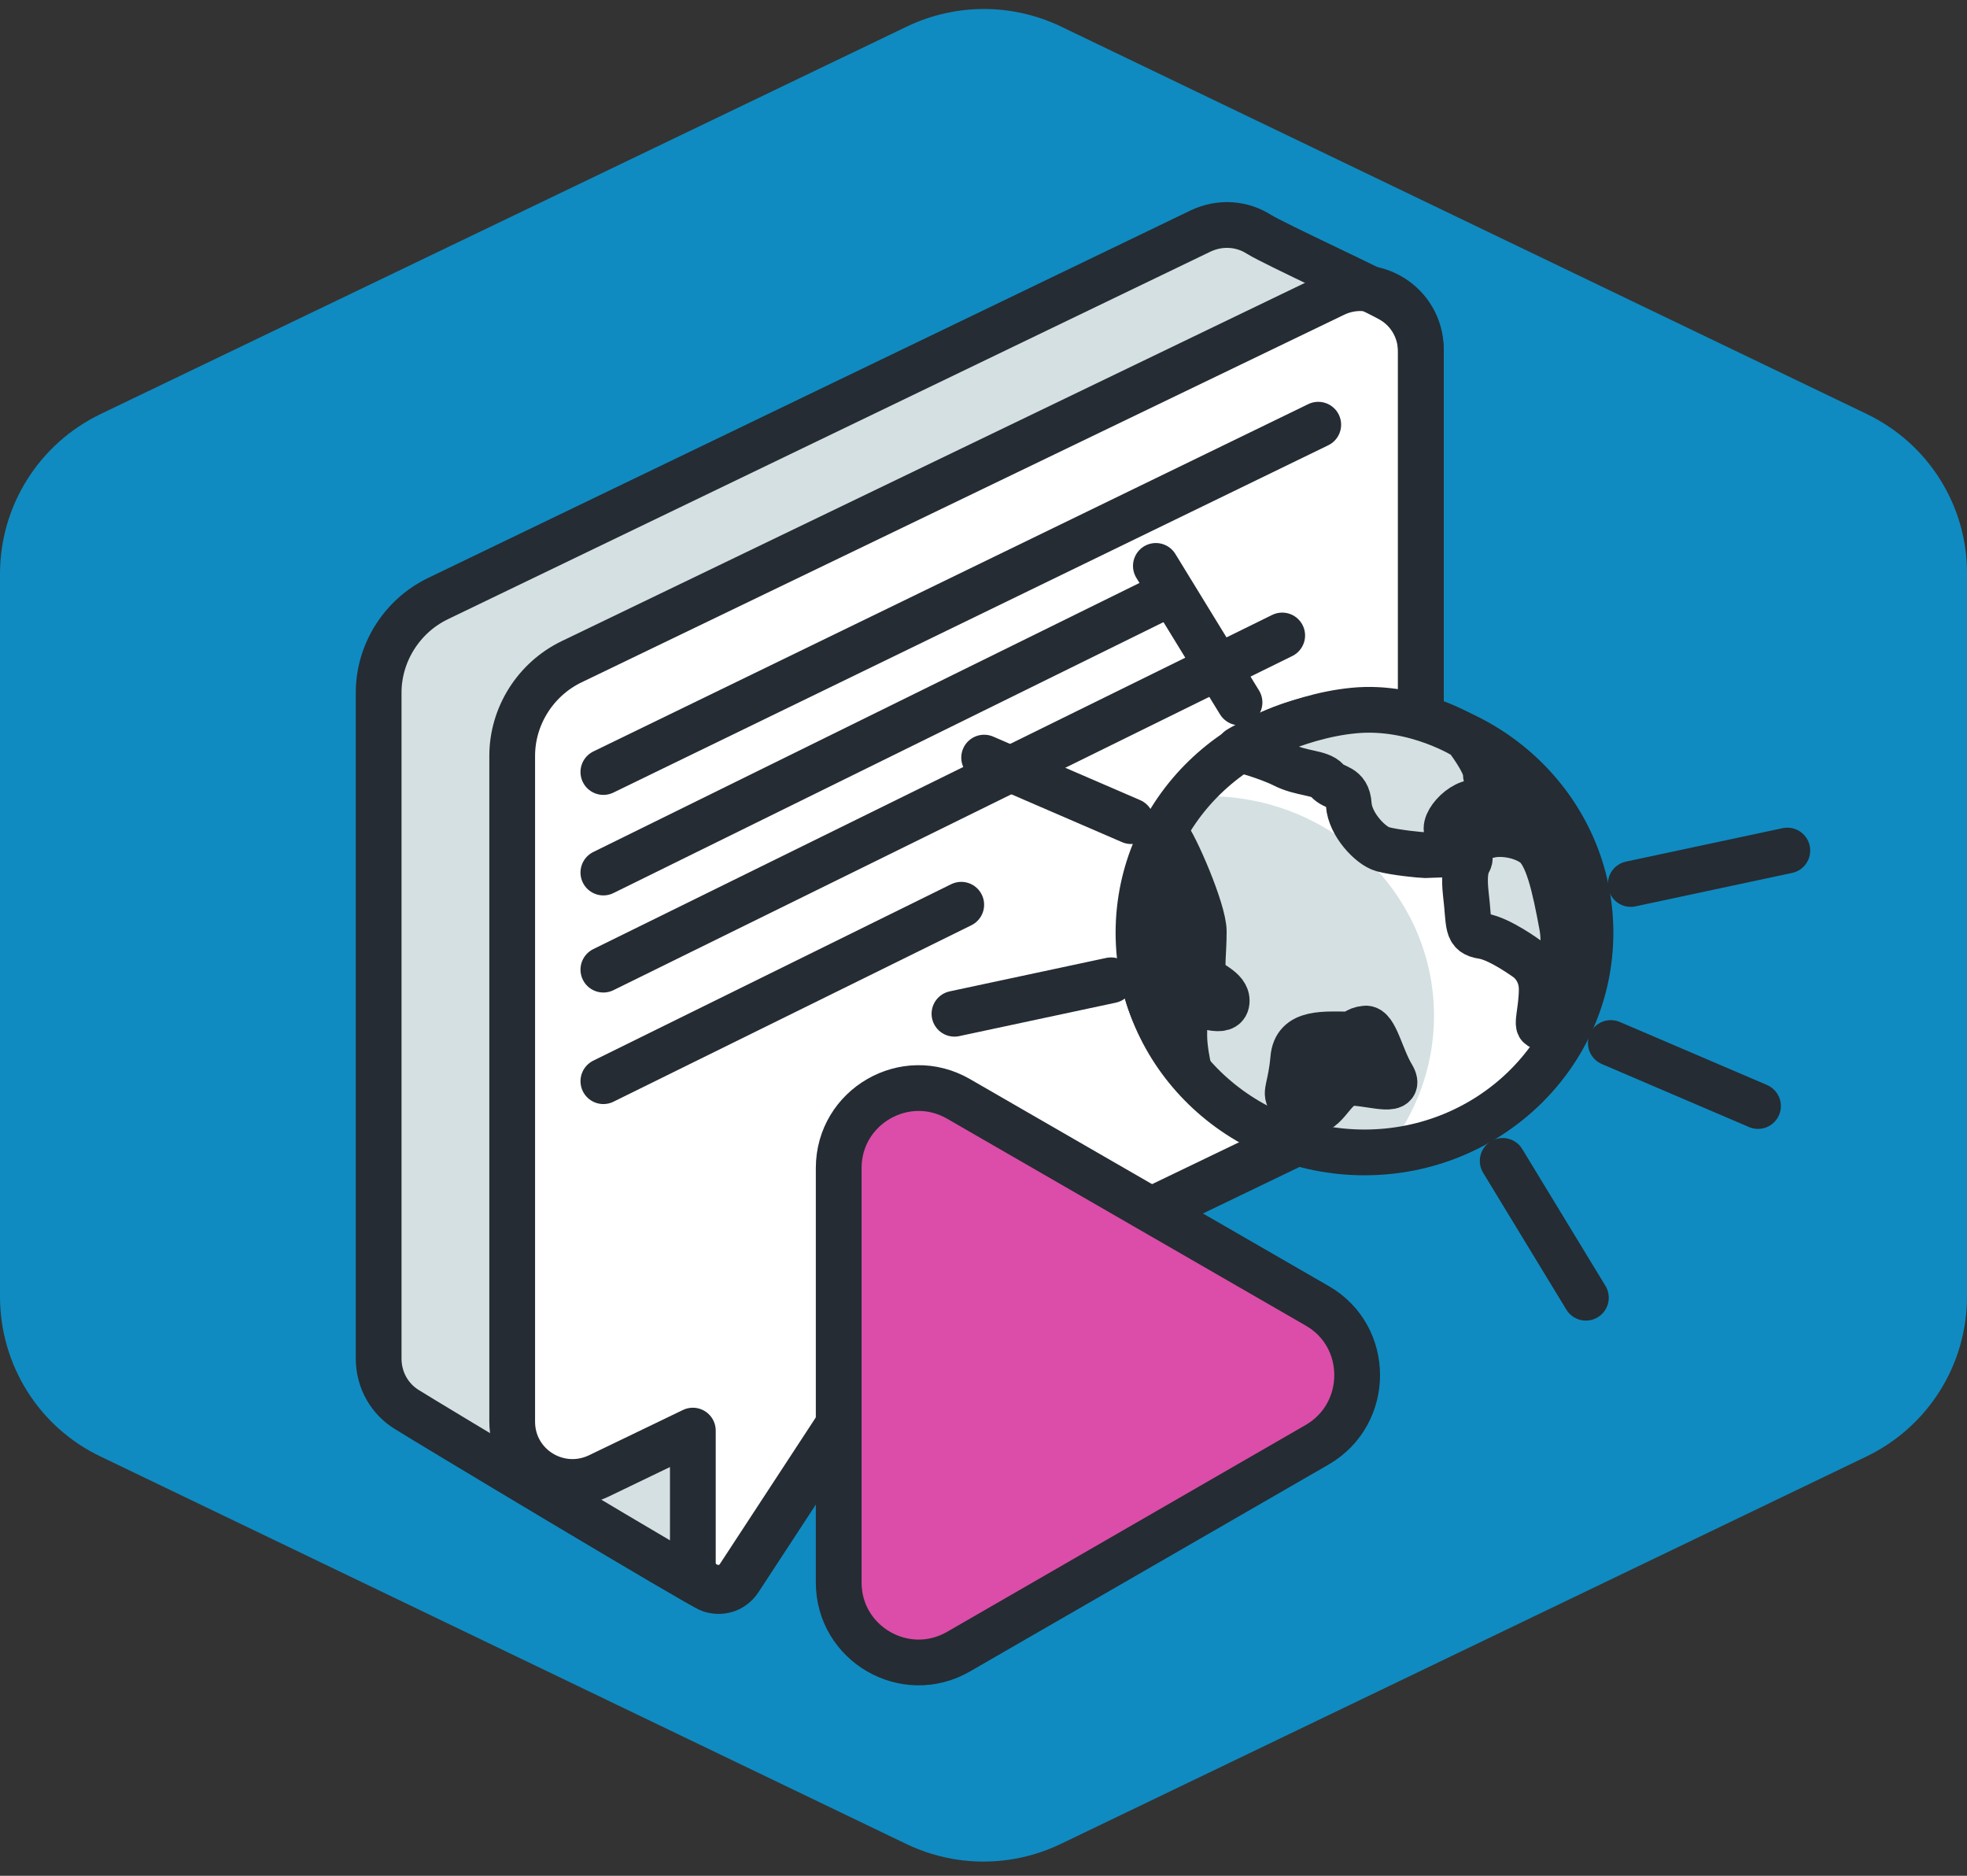
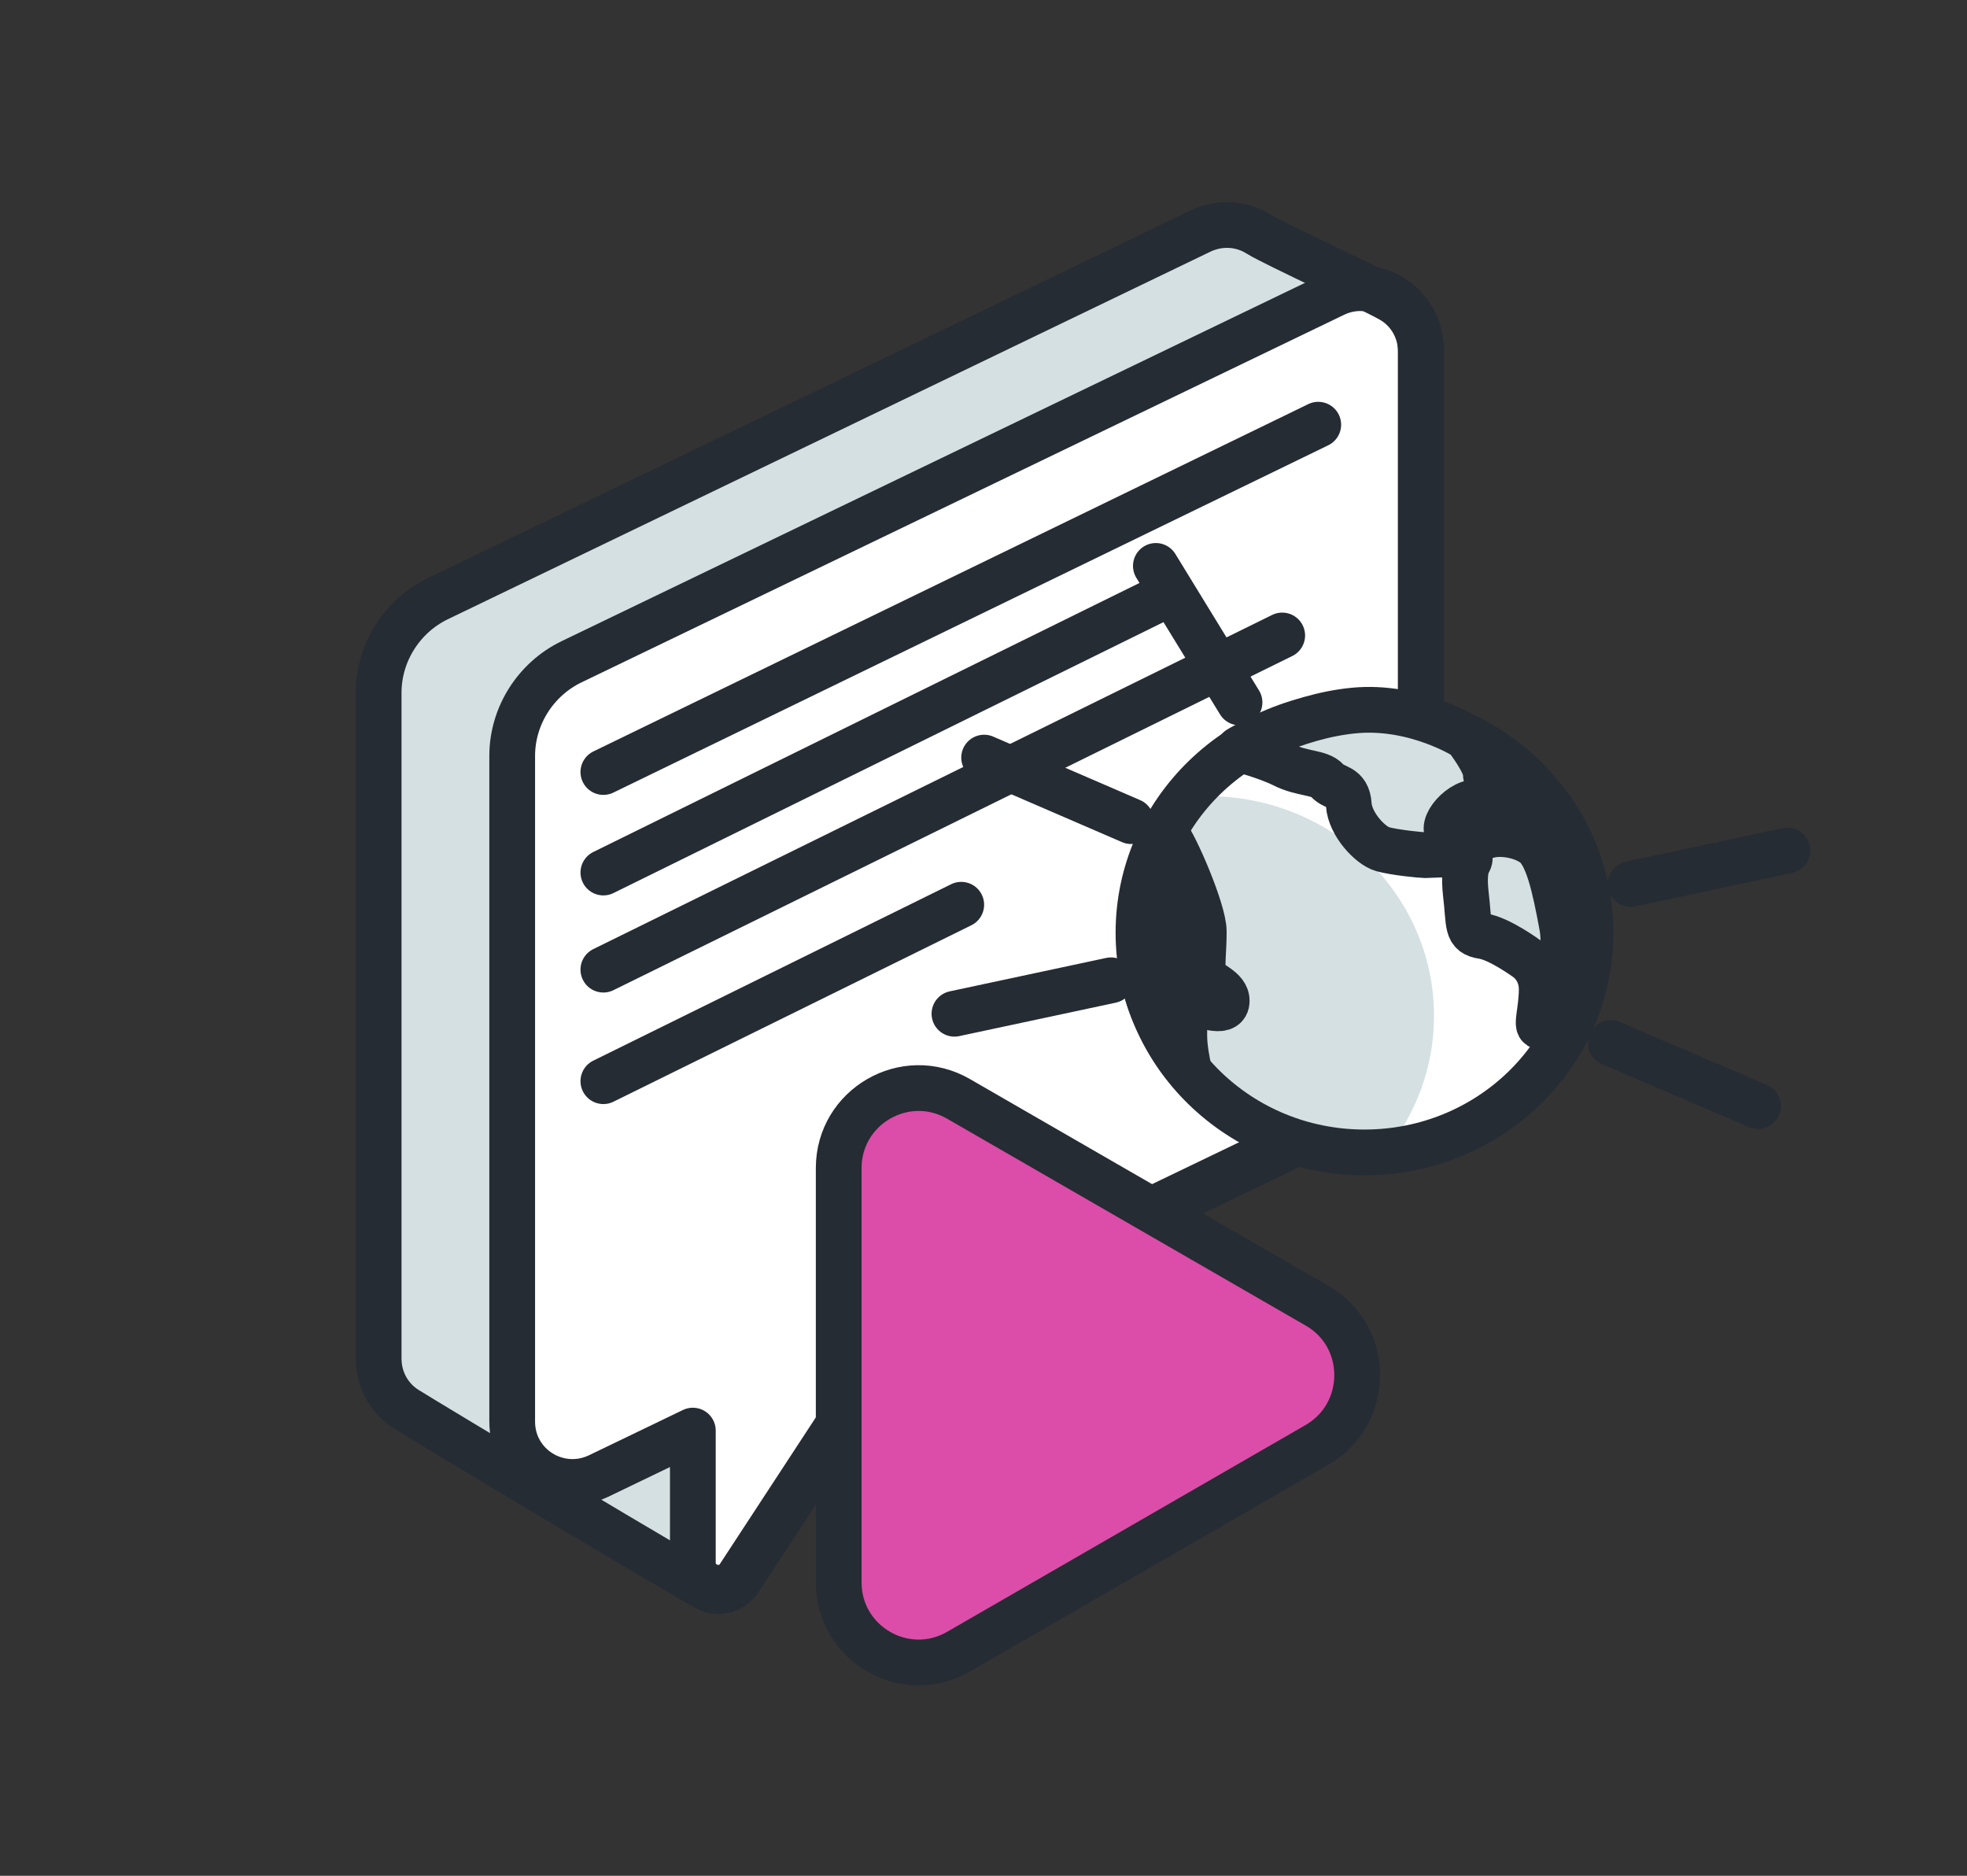
<svg xmlns="http://www.w3.org/2000/svg" width="86" height="82" viewBox="0 0 86 82" fill="none">
  <rect x="0" y="0" width="86" height="82" fill="#333333" stroke="none" />
-   <path d="M81.625 18.102L46.383 1.158C44.251 0.139 41.786 0.139 39.654 1.158L4.394 18.102C1.706 19.4 0 22.107 0 25.091V56.681C0 59.666 1.706 62.391 4.394 63.67L39.635 80.614C41.767 81.634 44.233 81.634 46.365 80.614L81.606 63.67C84.294 62.372 86 59.666 86 56.681V25.091C86.018 22.107 84.313 19.4 81.625 18.102Z" fill="#0F8BC1" />
  <path d="M55.041 10.149C54.318 9.686 53.372 9.593 52.501 10.001L19.15 26.074C17.574 26.834 16.555 28.447 16.555 30.19V59.295C16.555 60.259 17.055 61.075 17.778 61.52C18.501 61.983 30.644 69.269 31.052 69.398C31.497 69.547 32.016 69.436 32.331 68.954L39.357 58.22L59.527 48.506C61.103 47.745 62.122 46.133 62.122 44.39V15.285C62.122 14.321 61.622 13.505 60.899 13.06C60.176 12.615 55.764 10.613 55.041 10.149Z" fill="#D5E0E2" />
  <path d="M58.34 12.856L24.99 28.929C23.414 29.689 22.394 31.302 22.394 33.044V62.15C22.394 64.096 24.415 65.357 26.176 64.523L30.292 62.539V68.305C30.292 69.398 31.719 69.825 32.312 68.916L39.338 58.183L59.527 48.468C61.103 47.708 62.122 46.096 62.122 44.353V15.248C62.104 13.301 60.083 12.022 58.34 12.856Z" fill="white" stroke="#252C33" stroke-width="2" stroke-miterlimit="10" stroke-linecap="round" stroke-linejoin="round" />
  <path d="M55.041 10.242C54.318 9.779 53.372 9.686 52.501 10.094L19.15 26.167C17.574 26.927 16.555 28.54 16.555 30.282V59.388C16.555 60.352 17.055 61.167 17.778 61.612C18.501 62.076 30.644 69.361 31.052 69.491C31.497 69.639 32.016 69.528 32.331 69.046L39.357 58.312L59.527 48.598C61.103 47.838 62.122 46.225 62.122 44.483V15.377C62.122 14.413 61.622 13.598 60.899 13.153C60.176 12.708 55.764 10.687 55.041 10.242Z" stroke="#252C33" stroke-width="2" stroke-miterlimit="10" stroke-linecap="round" stroke-linejoin="round" />
  <path d="M57.599 57.089L41.915 48.042C39.58 46.689 36.669 48.376 36.669 51.064V69.176C36.669 71.864 39.58 73.551 41.915 72.198L57.599 63.151C59.916 61.798 59.916 58.424 57.599 57.089Z" fill="#DB4DA8" stroke="#252C33" stroke-width="2" stroke-miterlimit="10" stroke-linecap="round" stroke-linejoin="round" />
  <path d="M26.38 33.749L57.636 18.566" stroke="#252C33" stroke-width="2" stroke-miterlimit="10" stroke-linecap="round" stroke-linejoin="round" />
  <path d="M26.38 38.143L51.036 26" stroke="#252C33" stroke-width="2" stroke-miterlimit="10" stroke-linecap="round" stroke-linejoin="round" />
  <path d="M26.38 42.388L56.06 27.78" stroke="#252C33" stroke-width="2" stroke-miterlimit="10" stroke-linecap="round" stroke-linejoin="round" />
  <path d="M26.38 47.264L42.027 39.551" stroke="#252C33" stroke-width="2" stroke-miterlimit="10" stroke-linecap="round" stroke-linejoin="round" />
  <path d="M59.657 50.378C65.114 50.378 69.538 46.079 69.538 40.775C69.538 35.471 65.114 31.172 59.657 31.172C54.2 31.172 49.776 35.471 49.776 40.775C49.776 46.079 54.2 50.378 59.657 50.378Z" fill="#D5E0E2" />
  <path d="M59.657 31.172C56.505 31.172 53.706 32.6 51.889 34.843C52.204 34.824 52.501 34.806 52.816 34.806C58.266 34.806 62.697 39.107 62.697 44.409C62.697 46.652 61.9 48.709 60.584 50.341C65.608 49.877 69.538 45.78 69.538 40.794C69.538 35.473 65.126 31.172 59.657 31.172Z" fill="white" />
  <path d="M59.657 50.378C65.114 50.378 69.538 46.079 69.538 40.775C69.538 35.471 65.114 31.172 59.657 31.172C54.2 31.172 49.776 35.471 49.776 40.775C49.776 46.079 54.2 50.378 59.657 50.378Z" stroke="#252C33" stroke-width="2" stroke-miterlimit="10" stroke-linecap="round" stroke-linejoin="round" />
  <path d="M56.116 33.434C56.913 33.842 57.691 33.749 58.025 34.12C58.34 34.49 58.915 34.324 58.971 35.176C59.026 36.029 59.916 36.975 60.454 37.123C60.991 37.271 62.141 37.383 62.308 37.383C62.474 37.383 64.217 37.271 64.254 37.494C64.31 37.698 63.939 37.698 64.087 39.069C64.254 40.441 64.087 40.812 64.829 40.923C65.57 41.035 66.775 41.924 66.775 41.924C66.775 41.924 67.406 42.351 67.406 43.241C67.406 44.13 67.146 44.872 67.35 44.872C67.554 44.872 68.611 42.184 68.296 40.478C67.98 38.773 67.665 37.308 67.035 36.882C66.405 36.456 65.552 36.4 65.125 36.511C64.699 36.622 63.902 36.715 63.383 36.456C62.864 36.196 63.902 34.917 64.699 35.084C65.496 35.251 66.812 35.288 66.182 34.972C65.552 34.657 64.959 34.287 64.959 33.805C64.959 33.323 64.106 32.229 64.106 32.229C64.106 32.229 61.881 30.801 59.193 31.061C56.505 31.32 54.169 32.748 54.169 32.748C54.169 32.748 55.374 33.063 56.116 33.434Z" fill="#D5E0E2" stroke="#252C33" stroke-width="2" stroke-miterlimit="10" stroke-linecap="round" stroke-linejoin="round" />
  <path d="M51.944 46.596C51.944 46.596 51.778 45.855 51.778 45.28C51.778 44.705 51.778 43.964 52.148 43.908C52.519 43.852 53.576 44.39 53.631 43.797C53.687 43.204 52.742 43 52.63 42.629C52.519 42.258 52.63 41.628 52.63 40.719C52.63 39.811 51.37 36.919 50.999 36.493C50.999 36.493 49.831 38.606 49.831 41.239C49.831 44.483 51.944 46.596 51.944 46.596Z" fill="#252C33" stroke="#252C33" stroke-width="2" stroke-miterlimit="10" stroke-linecap="round" stroke-linejoin="round" />
-   <path d="M59.175 45.224C57.914 45.224 56.635 45.057 56.542 46.281C56.431 47.505 56.171 47.764 56.375 48.024C56.579 48.283 56.635 48.709 57.376 48.598C58.118 48.487 58.322 47.282 59.23 47.338C60.12 47.393 61.343 47.82 60.861 47.023C60.38 46.225 60.12 44.909 59.694 44.965C59.286 45.002 59.175 45.224 59.175 45.224Z" fill="#252C33" stroke="#252C33" stroke-width="2" stroke-miterlimit="10" stroke-linecap="round" stroke-linejoin="round" />
  <path d="M41.73 44.316L48.589 42.851" stroke="#252C33" stroke-width="2" stroke-miterlimit="10" stroke-linecap="round" stroke-linejoin="round" stroke-dasharray="7 7" />
  <path d="M71.299 38.643L78.158 37.179" stroke="#252C33" stroke-width="2" stroke-miterlimit="10" stroke-linecap="round" stroke-linejoin="round" stroke-dasharray="7 7" />
  <path d="M43.028 33.119L49.46 35.899" stroke="#252C33" stroke-width="2" stroke-miterlimit="10" stroke-linecap="round" stroke-linejoin="round" stroke-dasharray="7 7" />
  <path d="M70.427 45.595L76.879 48.357" stroke="#252C33" stroke-width="2" stroke-miterlimit="10" stroke-linecap="round" stroke-linejoin="round" stroke-dasharray="7 7" />
  <path d="M50.536 24.739L54.206 30.727" stroke="#252C33" stroke-width="2" stroke-miterlimit="10" stroke-linecap="round" stroke-linejoin="round" stroke-dasharray="7 7" />
-   <path d="M65.7 50.749L69.352 56.755" stroke="#252C33" stroke-width="2" stroke-miterlimit="10" stroke-linecap="round" stroke-linejoin="round" stroke-dasharray="7 7" />
</svg>